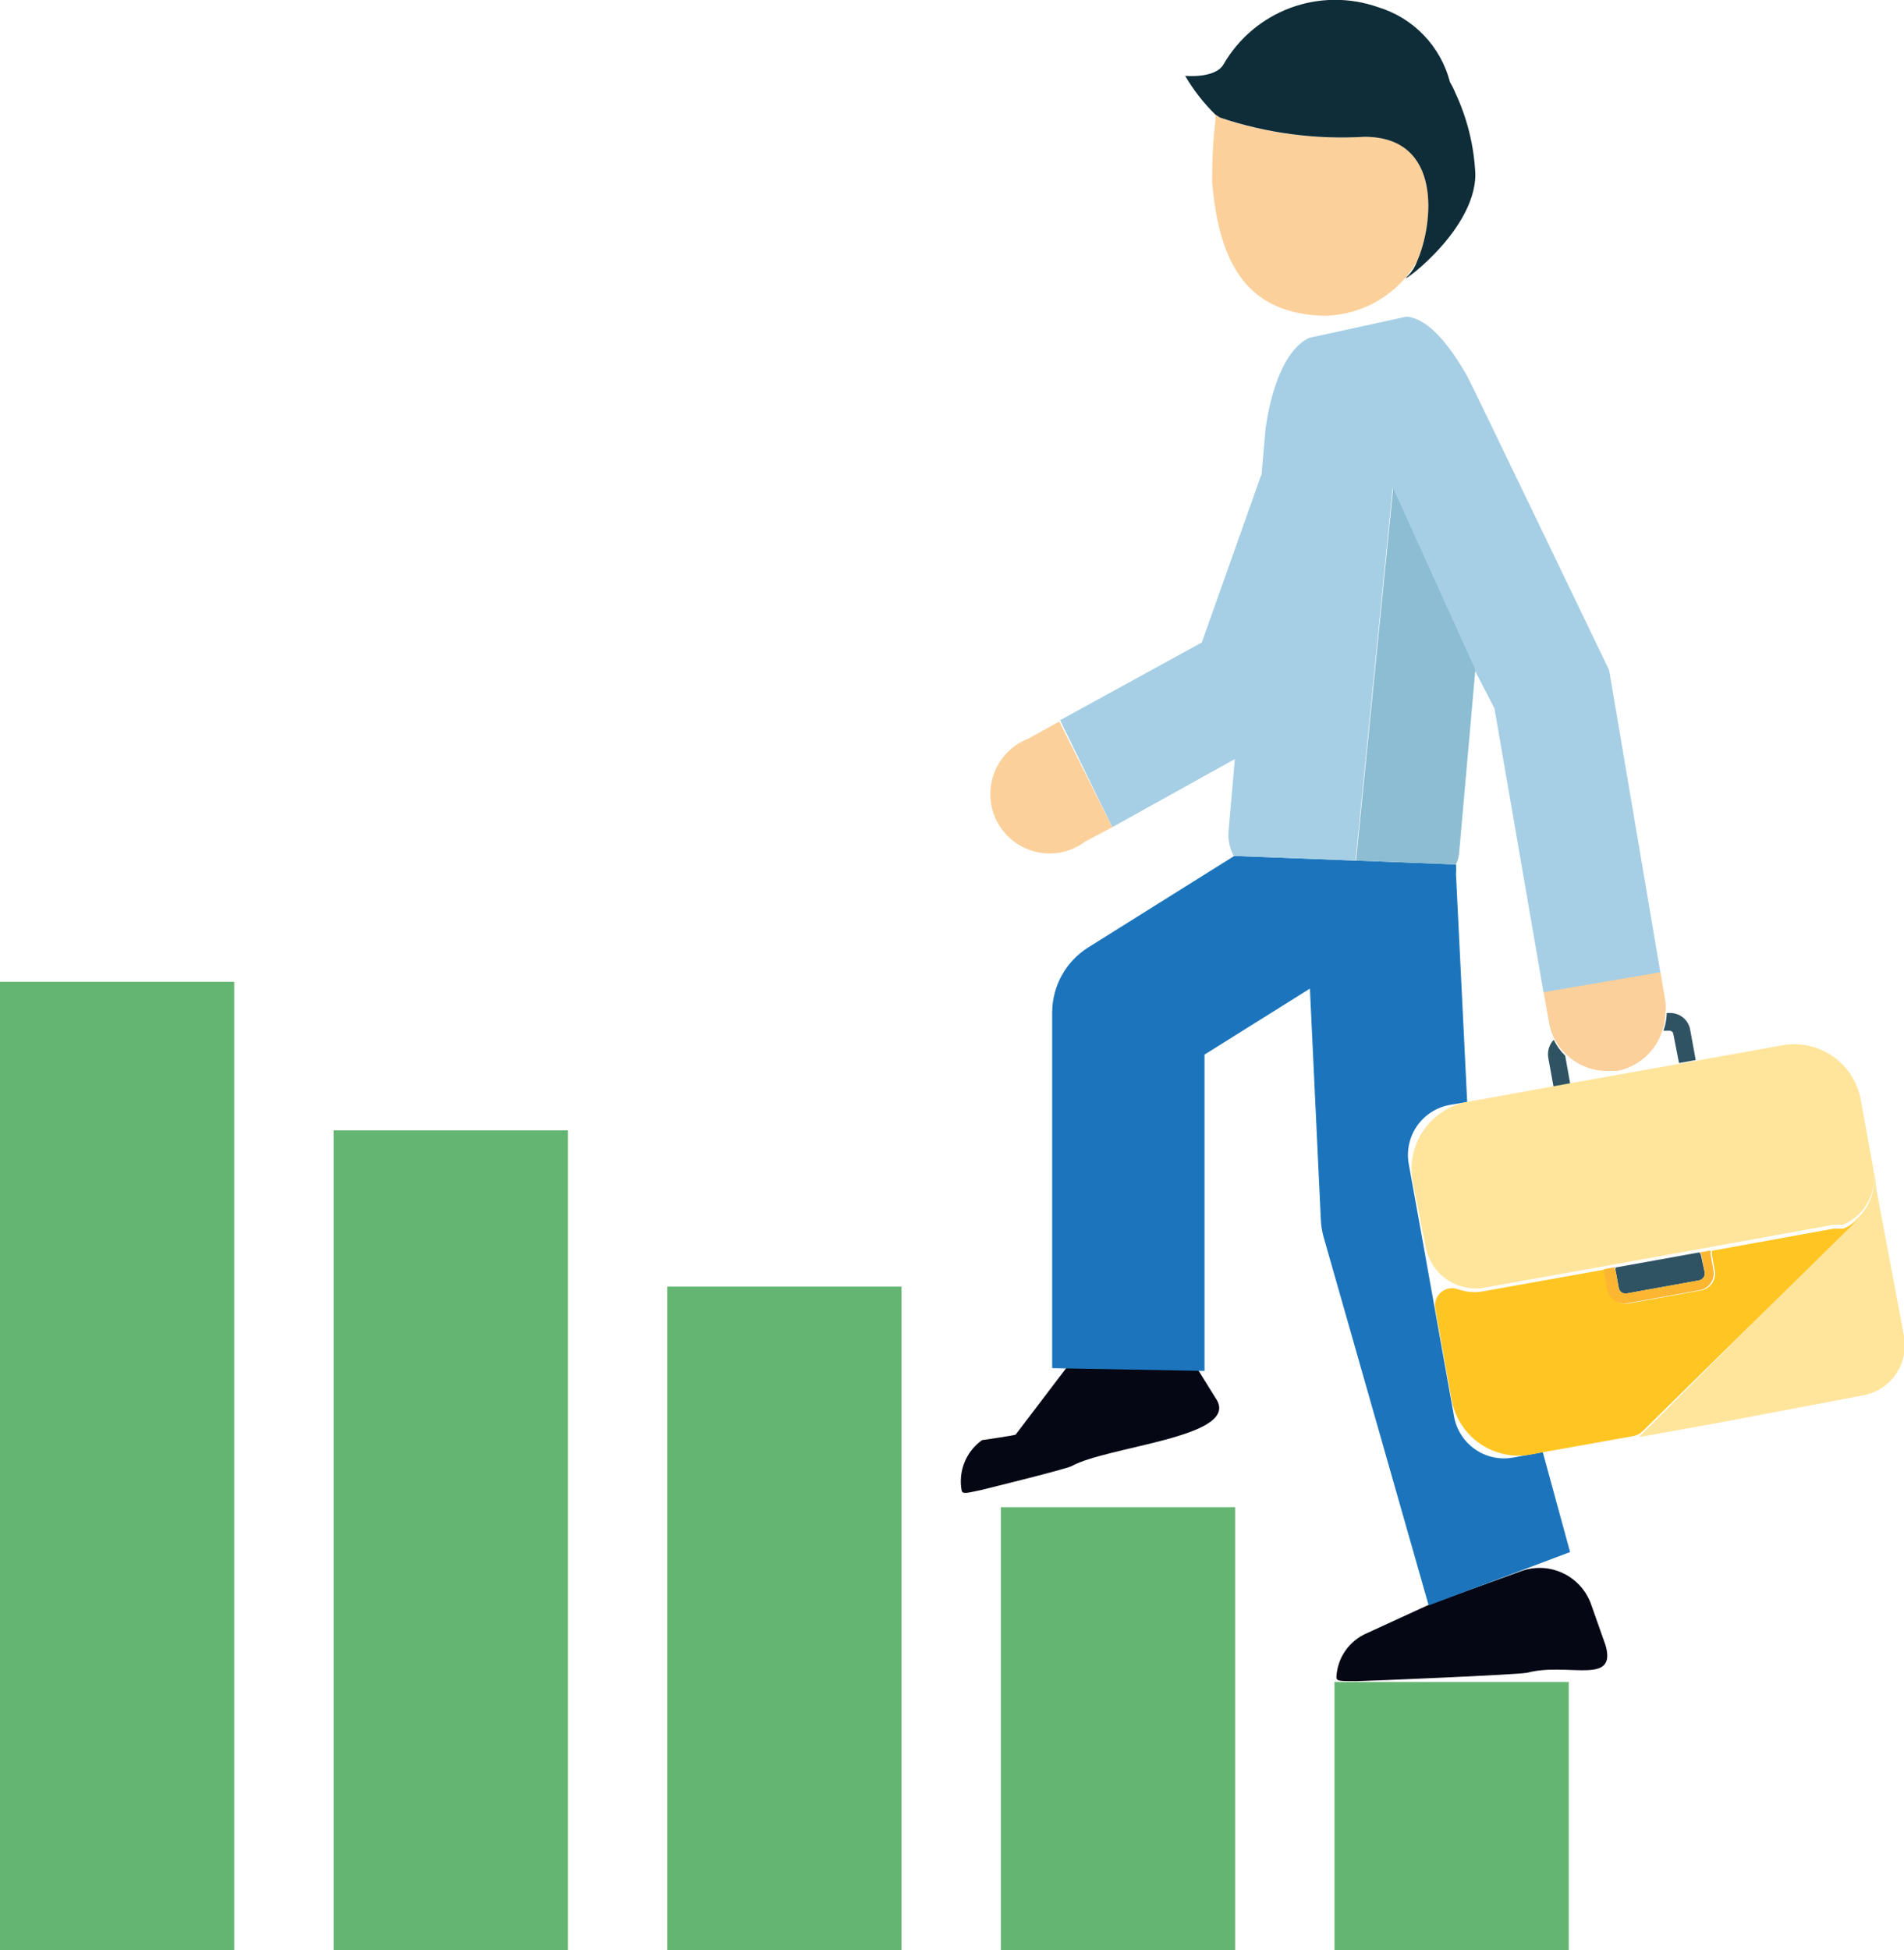
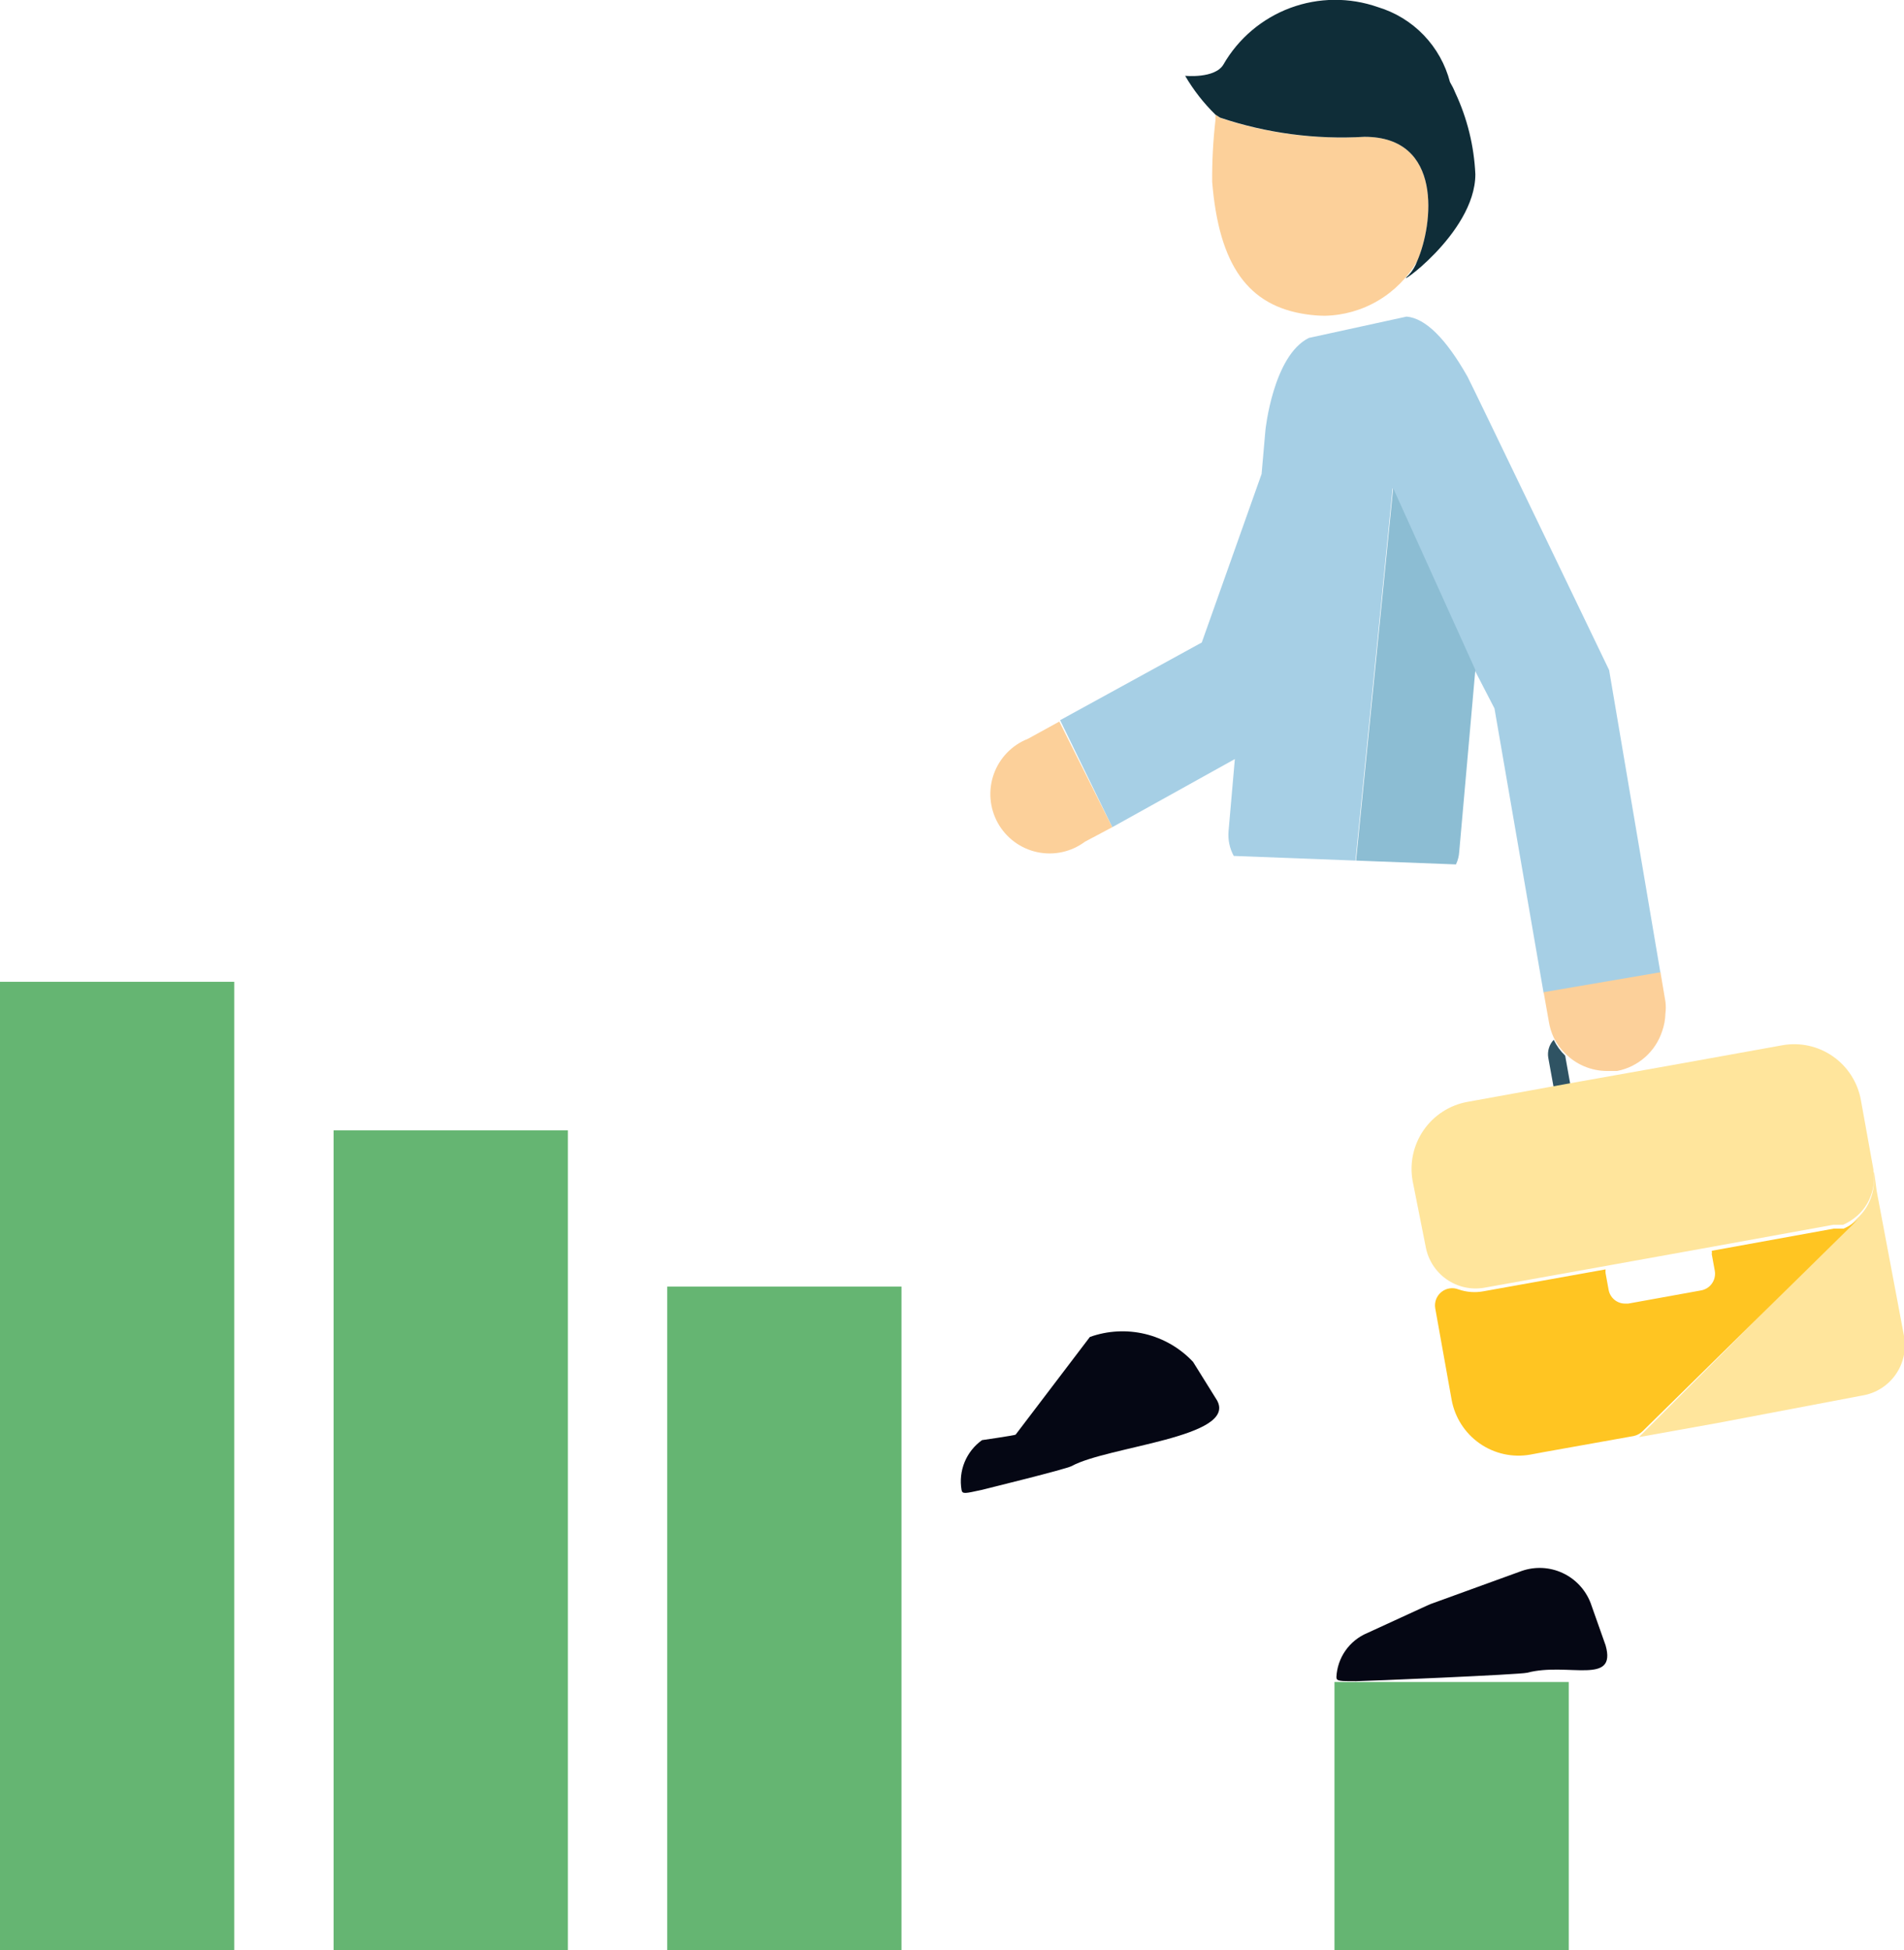
<svg xmlns="http://www.w3.org/2000/svg" width="83" height="85" viewBox="0 0 83 85" fill="none">
  <g clip-path="url(#clip0_116_516)">
    <path d="M58.173 74.636V73.312H68.385V85H67.207H58.173V74.636Z" fill="#65B572" />
-     <path d="M43.63 67.015V65.691H53.842V85H52.664H43.63V67.015Z" fill="#65B572" />
    <path d="M29.087 57.414V56.078H39.298V85H38.12H29.087V57.414Z" fill="#65B572" />
    <path d="M14.543 50.604V49.268H24.755V85H23.577H14.543V50.604Z" fill="#65B572" />
    <path d="M-0 44.128V42.792H10.211V85H9.033H-0V44.128Z" fill="#65B572" />
    <path d="M59.483 5.963C62.911 5.963 62.482 9.768 61.78 11.378C61.37 12.09 60.783 12.684 60.076 13.102C59.369 13.52 58.566 13.748 57.745 13.763C57.487 13.761 57.228 13.741 56.972 13.704C54.413 13.346 53.14 11.569 52.842 7.931C52.834 7.031 52.882 6.13 52.985 5.236C52.985 5.164 52.985 5.081 52.985 5.009L53.187 5.14C55.214 5.815 57.351 6.094 59.483 5.963Z" fill="#FCD09A" />
    <path d="M63.208 3.578C63.295 3.723 63.37 3.874 63.434 4.031C63.37 3.874 63.295 3.723 63.208 3.578Z" fill="#FCD09A" />
    <path d="M64.314 7.597C64.314 10.209 60.577 12.726 61.41 11.986C61.573 11.81 61.698 11.603 61.779 11.378C62.482 9.768 62.91 5.963 59.483 5.963C57.35 6.09 55.213 5.807 53.187 5.128L52.984 4.997C52.47 4.495 52.025 3.925 51.663 3.304C51.663 3.304 52.961 3.435 53.33 2.815C53.985 1.676 55.017 0.803 56.247 0.345C57.477 -0.112 58.828 -0.124 60.066 0.31C60.825 0.539 61.514 0.959 62.064 1.532C62.614 2.104 63.008 2.809 63.208 3.578C63.295 3.723 63.371 3.874 63.434 4.031C63.96 5.15 64.259 6.362 64.314 7.597Z" fill="#0F2D38" />
    <path d="M69.992 71.714C70.492 73.479 68.338 72.441 66.576 72.907C66.267 72.99 59.436 73.276 59.114 73.276C58.388 73.276 58.257 73.276 58.257 73.097C58.277 72.683 58.414 72.282 58.652 71.942C58.89 71.602 59.22 71.337 59.602 71.177L62.197 69.985L62.363 69.913L66.338 68.47C66.921 68.268 67.56 68.3 68.119 68.561C68.679 68.821 69.115 69.289 69.338 69.865L69.992 71.714Z" fill="#050714" />
    <path d="M53.056 61.04C53.936 62.65 48.295 63.031 46.712 63.902C46.427 64.045 43.071 64.868 42.785 64.94C42.071 65.095 41.952 65.13 41.916 64.94C41.846 64.53 41.892 64.109 42.05 63.725C42.208 63.342 42.471 63.01 42.809 62.769C42.809 62.769 44.213 62.566 44.273 62.531L47.51 58.273C48.284 57.996 49.121 57.951 49.92 58.143C50.719 58.336 51.445 58.758 52.008 59.358L53.056 61.04Z" fill="#050714" />
-     <path d="M62.279 69.973L57.697 53.908C57.629 53.663 57.589 53.41 57.578 53.156L57.102 43.09L52.508 45.965V59.752L45.867 59.632V44.128C45.869 43.563 46.012 43.008 46.285 42.514C46.557 42.02 46.95 41.603 47.427 41.301L53.806 37.306L59.114 37.509L63.47 37.676C63.482 37.815 63.482 37.954 63.47 38.093L63.958 48.028L63.196 48.159C62.618 48.264 62.106 48.594 61.771 49.077C61.436 49.56 61.307 50.156 61.411 50.735L62.089 54.492L63.386 61.743C63.491 62.32 63.818 62.831 64.298 63.166C64.777 63.502 65.369 63.633 65.945 63.532L67.254 63.294L68.444 67.647L62.279 69.973Z" fill="#1C75BC" />
    <path d="M65.148 30.878L64.279 29.196L60.709 21.277L59.09 37.509L53.782 37.306C53.601 36.975 53.522 36.597 53.556 36.221L53.83 33.084L48.486 36.054L46.213 31.39L52.389 28.003L54.996 20.657L55.163 18.748C55.163 18.748 55.496 15.504 57.055 14.729L61.316 13.799C62.137 13.87 63.029 14.753 63.969 16.411C64.1 16.637 70.146 29.208 70.146 29.208L72.384 42.411L67.29 43.281L65.148 30.878Z" fill="#A6CFE5" />
    <path d="M64.314 29.196L63.612 37.115C63.601 37.31 63.553 37.5 63.469 37.676L59.114 37.509L60.732 21.277L64.314 29.196Z" fill="#8CBDD3" />
    <path d="M47.296 36.686C47.001 36.906 46.662 37.061 46.303 37.139C45.943 37.217 45.571 37.218 45.211 37.14C44.851 37.063 44.512 36.909 44.217 36.69C43.921 36.47 43.675 36.19 43.496 35.867C43.318 35.545 43.21 35.188 43.18 34.821C43.15 34.453 43.199 34.083 43.323 33.736C43.447 33.389 43.644 33.072 43.9 32.808C44.157 32.543 44.466 32.336 44.809 32.202L46.178 31.45L48.486 36.054L47.296 36.686Z" fill="#FCD09A" />
    <path d="M81.691 51.511C81.697 51.475 81.697 51.439 81.691 51.403C81.697 51.372 81.697 51.339 81.691 51.308V51.141C81.691 51.141 81.691 51.057 81.691 51.022L81.81 51.916L83 58.225C83.055 58.516 83.05 58.815 82.988 59.104C82.926 59.394 82.806 59.667 82.636 59.91C82.467 60.152 82.25 60.358 82 60.515C81.75 60.672 81.471 60.778 81.179 60.825L74.895 62.018L71.444 62.638L80.965 53.097C81.186 52.895 81.365 52.651 81.49 52.378C81.615 52.105 81.683 51.81 81.691 51.511Z" fill="#FFE59C" />
    <path d="M63.279 61.004L62.565 57.02C62.543 56.89 62.556 56.755 62.603 56.631C62.65 56.507 62.729 56.398 62.832 56.315C62.935 56.231 63.058 56.176 63.188 56.156C63.319 56.135 63.453 56.15 63.576 56.198C63.928 56.321 64.305 56.35 64.671 56.281L69.991 55.327C69.985 55.382 69.985 55.438 69.991 55.494L70.122 56.209C70.151 56.381 70.24 56.537 70.373 56.648C70.506 56.76 70.675 56.82 70.848 56.818H70.979L74.145 56.245C74.241 56.229 74.334 56.194 74.416 56.143C74.499 56.091 74.571 56.023 74.627 55.943C74.684 55.863 74.724 55.773 74.745 55.677C74.767 55.582 74.769 55.483 74.752 55.387L74.621 54.671C74.628 54.62 74.628 54.567 74.621 54.516L79.941 53.55H80.084H80.215H80.369C80.599 53.447 80.811 53.311 81 53.144L71.61 62.376C71.502 62.483 71.366 62.558 71.217 62.59L67.278 63.294L66.707 63.401C65.935 63.537 65.141 63.361 64.499 62.911C63.857 62.462 63.418 61.776 63.279 61.004Z" fill="#FFC522" />
    <path d="M67.73 45.321C67.855 45.579 68.024 45.813 68.23 46.012L68.456 47.277L67.73 47.408L67.492 46.096C67.47 45.957 67.48 45.815 67.521 45.681C67.562 45.546 67.634 45.423 67.73 45.321Z" fill="#2F5363" />
-     <path d="M72.943 45.058C72.938 45.023 72.921 44.991 72.895 44.968C72.869 44.944 72.835 44.929 72.8 44.927H72.515C72.603 44.678 72.651 44.416 72.657 44.152H72.812C73.021 44.152 73.223 44.226 73.382 44.362C73.541 44.497 73.647 44.685 73.681 44.891L73.919 46.203L73.193 46.334L72.943 45.058Z" fill="#2F5363" />
-     <path d="M74.312 55.458C74.323 55.535 74.305 55.614 74.261 55.678C74.217 55.742 74.15 55.787 74.074 55.804L70.909 56.377C70.87 56.383 70.829 56.382 70.791 56.373C70.752 56.364 70.716 56.347 70.683 56.324C70.651 56.301 70.624 56.271 70.603 56.237C70.583 56.203 70.569 56.165 70.564 56.126L70.433 55.41C70.414 55.356 70.414 55.298 70.433 55.243L74.074 54.587C74.12 54.627 74.15 54.682 74.158 54.743L74.312 55.458Z" fill="#2F5363" />
-     <path d="M70.432 55.41L70.563 56.126C70.569 56.165 70.582 56.203 70.603 56.237C70.624 56.271 70.651 56.301 70.683 56.324C70.715 56.347 70.751 56.364 70.79 56.373C70.829 56.382 70.869 56.383 70.908 56.377L74.074 55.804C74.15 55.787 74.216 55.742 74.26 55.678C74.304 55.614 74.323 55.535 74.312 55.458L74.181 54.743C74.173 54.682 74.143 54.627 74.098 54.587L74.562 54.504C74.569 54.556 74.569 54.608 74.562 54.659L74.693 55.375C74.71 55.471 74.708 55.57 74.686 55.665C74.665 55.761 74.625 55.851 74.568 55.931C74.512 56.011 74.44 56.079 74.357 56.131C74.275 56.183 74.182 56.218 74.086 56.233L70.92 56.806H70.789C70.615 56.808 70.447 56.748 70.314 56.636C70.18 56.525 70.092 56.369 70.063 56.198L69.932 55.482C69.926 55.426 69.926 55.37 69.932 55.315L70.396 55.231C70.387 55.294 70.399 55.357 70.432 55.41Z" fill="#FCB632" />
    <path d="M81.691 51.141V51.284C81.697 51.315 81.697 51.348 81.691 51.379C81.697 51.415 81.697 51.451 81.691 51.487C81.654 52.057 81.398 52.591 80.977 52.977C80.788 53.144 80.576 53.281 80.346 53.383H80.191H80.061H79.918L74.598 54.349L74.134 54.432L70.492 55.088L70.028 55.172L64.708 56.126C64.132 56.227 63.54 56.095 63.06 55.76C62.581 55.425 62.253 54.913 62.149 54.337L61.578 51.463C61.442 50.691 61.616 49.898 62.062 49.254C62.508 48.611 63.189 48.17 63.958 48.028L67.707 47.348L68.433 47.217L73.193 46.37L73.919 46.239L77.692 45.559C78.462 45.42 79.256 45.593 79.899 46.041C80.541 46.488 80.981 47.173 81.12 47.944L81.667 50.974C81.667 50.974 81.667 51.057 81.667 51.093L81.691 51.141Z" fill="#FFE59C" />
    <path d="M70.492 46.68H70.052C69.368 46.677 68.713 46.403 68.231 45.917C68.025 45.717 67.856 45.483 67.731 45.225C67.627 45.002 67.555 44.765 67.517 44.522L67.29 43.245L72.384 42.375L72.599 43.651C72.622 43.825 72.622 44.002 72.599 44.176C72.593 44.44 72.544 44.702 72.456 44.951C72.311 45.388 72.053 45.779 71.708 46.083C71.363 46.387 70.943 46.593 70.492 46.68Z" fill="#FCD09A" />
  </g>
  <defs>
    <clipPath id="clip0_116_516">
      <rect width="83" height="85" fill="white" transform="matrix(-1 0 0 1 83 0)" />
    </clipPath>
  </defs>
</svg>